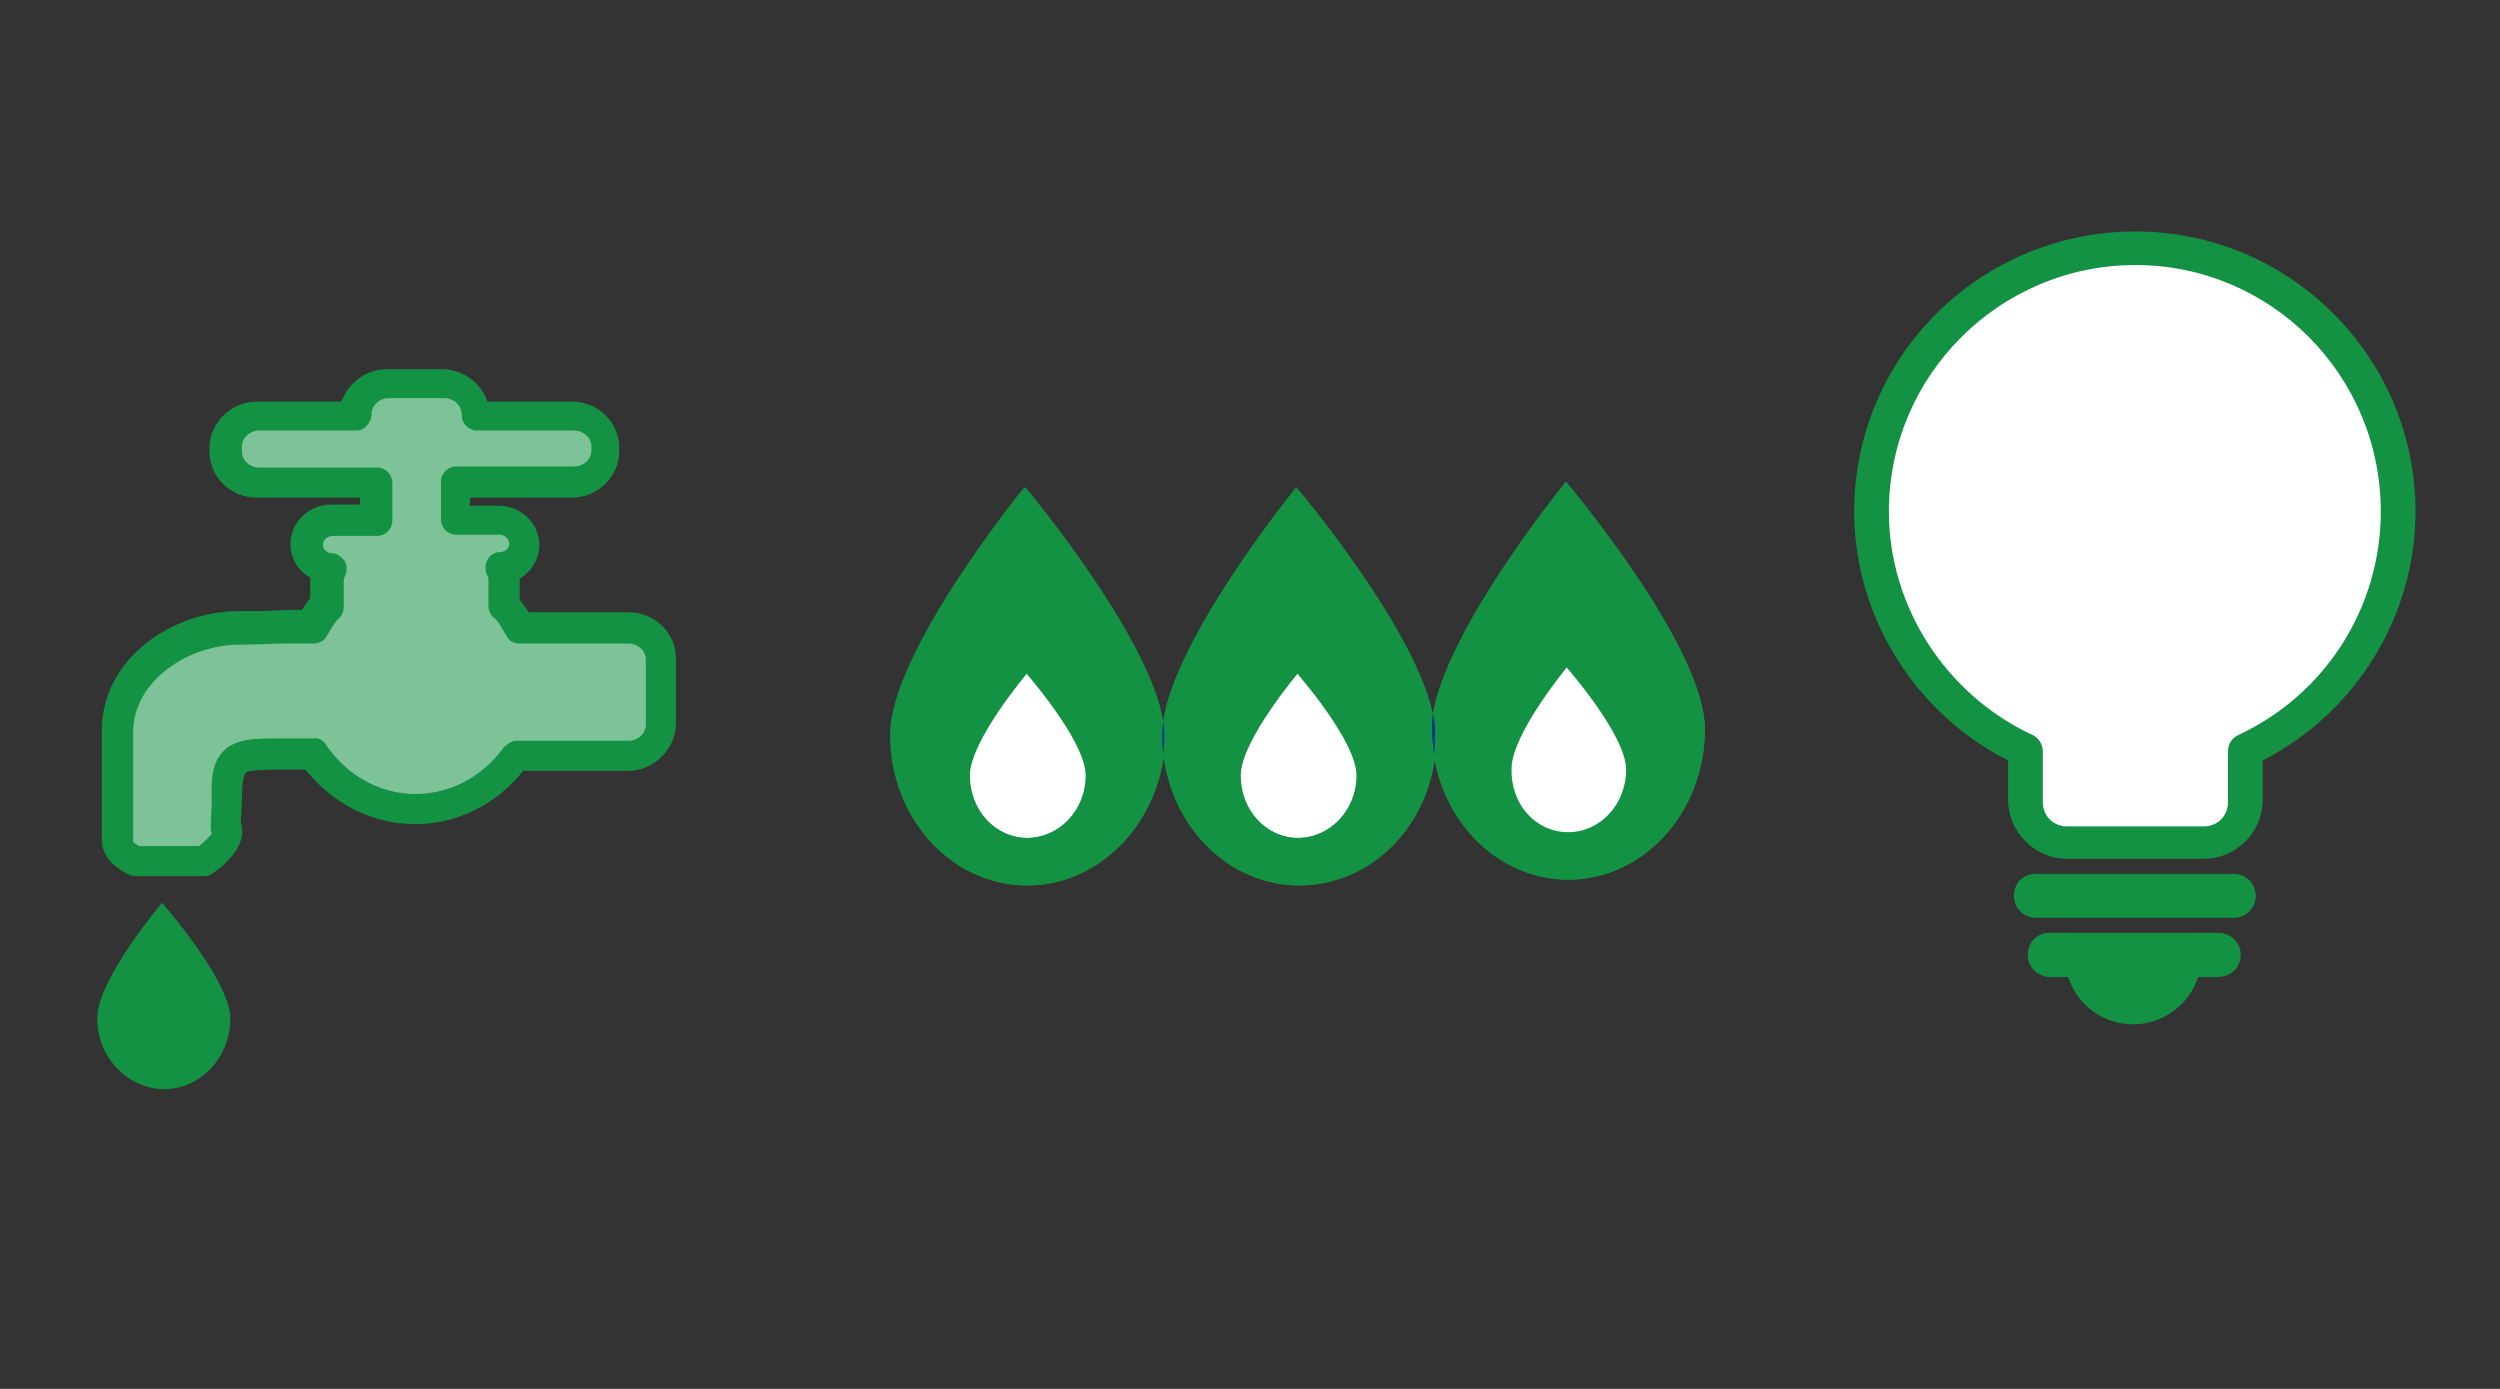
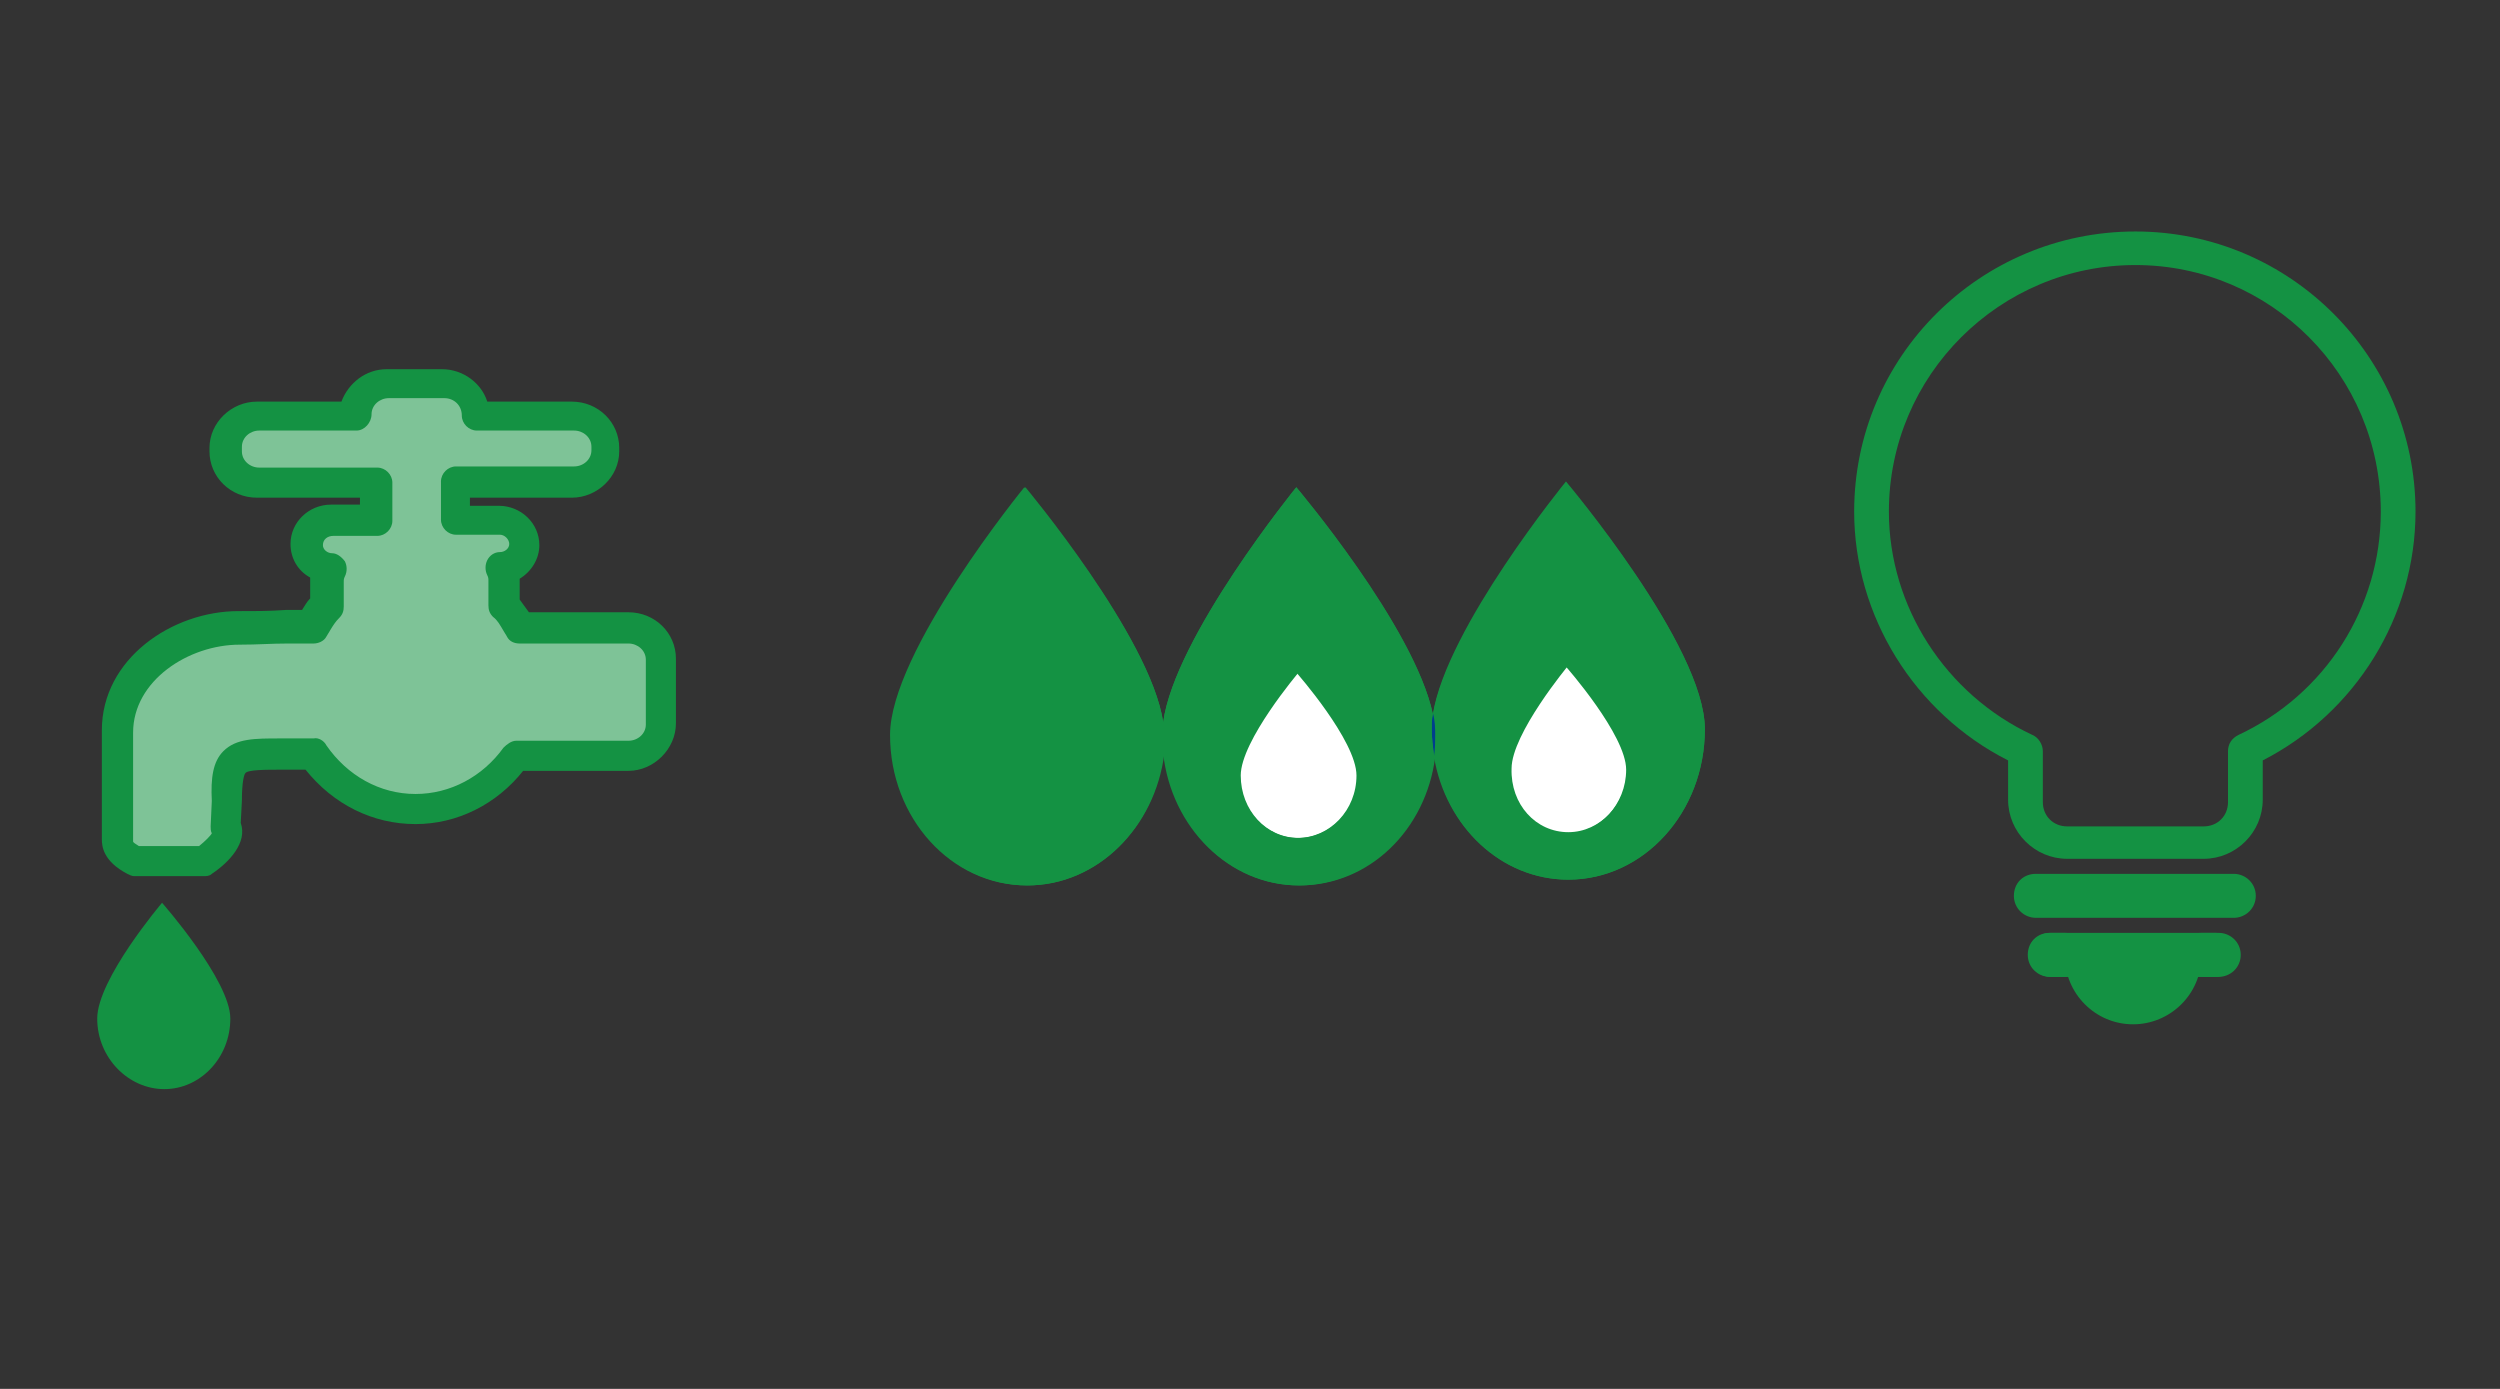
<svg xmlns="http://www.w3.org/2000/svg" version="1.1" id="レイヤー_1" x="0px" y="0px" viewBox="0 0 216 120" style="enable-background:new 0 0 216 120;" xml:space="preserve">
  <rect x="0" y="0" width="216" height="120" fill="#333333" stroke="none" />
  <style type="text/css">
	.st0{fill:#149243;}
	.st1{fill:#FFFFFF;}
	.st2{fill:#003E8D;}
	.st3{fill:#7EC397;}
</style>
  <g>
    <g>
      <g id="XMLID_00000045577560869668461840000016080642801781781380_">
        <g>
          <path class="st0" d="M135.5,76c6.5,0,11.8-5.8,11.8-13c0-7.2-12-21.4-12-21.4S125,54.2,123.8,61.7c-1.6-7.5-11.8-19.6-11.8-19.6      S101.5,55,100.5,62.4C99.4,55,88.6,42.1,88.6,42.1S77,56.4,77,63.5s5.2,13,11.8,13c6,0,11-5,11.8-11.4      c0.7,6.4,5.6,11.4,11.7,11.4c6,0,10.9-4.8,11.7-11.1C124.9,71.4,129.7,76,135.5,76z" />
          <path class="st1" d="M140.5,66.5c0,3-2.3,5.5-5.1,5.5s-5-2.5-5-5.5c0-3,4.9-8.9,4.9-8.9S140.5,63.5,140.5,66.5z" />
          <path class="st0" d="M147.3,63c0,7.2-5.3,13-11.8,13c-5.8,0-10.6-4.6-11.6-10.6c0.1-0.6,0.1-1.2,0.1-1.8c0-0.6-0.1-1.2-0.2-1.8      c1.2-7.4,11.5-20.1,11.5-20.1S147.3,55.8,147.3,63z M135.5,71.9c2.8,0,5.1-2.5,5.1-5.5c0-3-5.1-8.9-5.1-8.9s-4.9,5.9-4.9,8.9      C130.5,69.5,132.7,71.9,135.5,71.9z" />
          <path class="st2" d="M124,63.5c0,0.6,0,1.2-0.1,1.8c-0.1-0.8-0.2-1.6-0.2-2.4c0-0.4,0-0.8,0.1-1.3C124,62.3,124,63,124,63.5z" />
          <path class="st1" d="M117.2,67c0,3-2.3,5.4-5.1,5.4s-5-2.5-5-5.4c0-3,4.9-8.9,4.9-8.9S117.2,64,117.2,67z" />
          <path class="st0" d="M107.2,67c0,3,2.2,5.4,5,5.4s5.1-2.5,5.1-5.4c0-3-5.1-8.9-5.1-8.9S107.2,64,107.2,67z M112.2,76.5      c-6,0-11-5-11.7-11.4c0.1-0.5,0.1-1.1,0.1-1.6c0-0.4,0-0.7-0.1-1.1c1-7.4,11.5-20.3,11.5-20.3s10.2,12,11.8,19.6      c-0.1,0.5-0.1,0.9-0.1,1.3c0,0.8,0.1,1.6,0.2,2.4C123.1,71.7,118.1,76.5,112.2,76.5z" />
-           <path class="st2" d="M100.5,62.4c0.1,0.4,0.1,0.8,0.1,1.1c0,0.5,0,1.1-0.1,1.6c-0.1-0.5-0.1-1.1-0.1-1.6      C100.4,63.2,100.4,62.8,100.5,62.4z" />
-           <path class="st1" d="M93.8,67c0,3-2.3,5.4-5.1,5.4s-5-2.5-5-5.4c0-3,4.9-8.9,4.9-8.9S93.8,64,93.8,67z" />
          <path class="st0" d="M83.8,67c0,3,2.2,5.4,5,5.4s5.1-2.5,5.1-5.4c0-3-5.1-8.9-5.1-8.9S83.8,64,83.8,67z M100.5,65.1      c-0.7,6.4-5.7,11.4-11.8,11.4c-6.5,0-11.8-5.8-11.8-13s11.6-21.4,11.6-21.4S99.4,55,100.5,62.4c-0.1,0.4-0.1,0.8-0.1,1.1      C100.4,64.1,100.4,64.6,100.5,65.1z" />
        </g>
      </g>
    </g>
    <g>
      <g id="XMLID_00000085936861662111071200000003268700173190430093_">
        <g>
          <path class="st3" d="M57.1,57v5.6c0,1.5-1.3,2.7-2.8,2.7h-9.7c-1.9,2.7-5,4.6-8.7,4.6c-3.7,0-6.9-1.9-8.8-4.7l-2.9,0      c-4,0-4.7,0.1-4.6,4.1l-0.1,2.2c0.7,1.3-1.9,3-1.9,3h-6c-1.7-0.9-1.4-1.7-1.4-1.7l0-9.4c0-5.5,5.6-9,10.5-9      c2.3,0,3.6-0.1,6.3-0.1c0.4-0.6,0.7-1.3,1.3-1.8v-2.1c0-0.4,0.1-0.8,0.3-1.1c-1.1-0.1-2-0.9-2-2c0-1.2,1-2.1,2.2-2.1h3.8v-3.3      H22.3c-1.5,0-2.8-1.2-2.8-2.7v-0.3c0-1.5,1.3-2.7,2.8-2.7h8.4v-0.1c0-1.5,1.3-2.7,2.8-2.7h4.8c1.6,0,2.8,1.2,2.8,2.7v0.1h8.4      c1.6,0,2.8,1.2,2.8,2.7V39c0,1.5-1.3,2.7-2.8,2.7H39.3V45h3.8c1.2,0,2.2,0.9,2.2,2.1c0,1.1-0.9,1.9-2,2c0.2,0.3,0.3,0.7,0.3,1.1      v2.1c0.6,0.6,0.9,1.3,1.4,1.9h9.4C55.8,54.3,57.1,55.5,57.1,57z" />
          <path class="st0" d="M19.9,88c0,3.4-2.6,6.1-5.7,6.1S8.4,91.4,8.4,88c0-3.4,5.6-10,5.6-10S19.9,84.7,19.9,88z" />
        </g>
        <g>
          <path class="st0" d="M17.6,75.7h-6c-0.2,0-0.4-0.1-0.6-0.2c-2.1-1.1-2.2-2.4-2.2-3l0-9.4c0-6.2,6.1-10.3,11.8-10.3      c1.6,0,2.7,0,4.1-0.1l1.4,0c0.2-0.3,0.4-0.7,0.7-1v-1.6c0-0.1,0-0.2,0-0.2c-1.1-0.6-1.7-1.7-1.7-2.9c0-1.9,1.6-3.4,3.5-3.4h2.5      V43h-8.9c-2.3,0-4.1-1.8-4.1-4v-0.3c0-2.2,1.9-4,4.1-4h7.3c0.6-1.6,2.1-2.8,3.9-2.8h4.8c1.8,0,3.4,1.2,3.9,2.8h7.3      c2.3,0,4.1,1.8,4.1,4V39c0,2.2-1.9,4-4.1,4h-8.8v0.7h2.5c1.9,0,3.5,1.5,3.5,3.4c0,1.2-0.7,2.3-1.7,2.9c0,0.1,0,0.2,0,0.2v1.6      c0.3,0.4,0.5,0.7,0.8,1.1h8.6c2.3,0,4.1,1.8,4.1,4v5.6c0,2.2-1.9,4.1-4.1,4.1h-9.1c-2.3,2.9-5.7,4.6-9.3,4.6      c-3.7,0-7.1-1.7-9.5-4.7l-2.2,0c-1.2,0-2.8,0-3,0.3c-0.1,0.1-0.3,0.7-0.3,2.4l-0.1,1.9c0.6,1.7-1,3.4-2.5,4.4      C18.1,75.7,17.8,75.7,17.6,75.7z M12,73.1h5.2c0.5-0.4,1-0.9,1.1-1.1c-0.1-0.2-0.1-0.4-0.1-0.6l0.1-2.2c-0.1-2,0.1-3.4,1-4.3      c1.1-1.1,2.7-1.1,4.9-1.1l2.9,0c0.4-0.1,0.9,0.2,1.1,0.6c1.8,2.6,4.6,4.2,7.7,4.2c3,0,5.8-1.5,7.6-4c0.3-0.3,0.7-0.6,1.1-0.6      h9.7c0.8,0,1.5-0.6,1.5-1.4V57c0-0.8-0.7-1.4-1.5-1.4h-9.4c-0.5,0-0.9-0.2-1.1-0.6c-0.1-0.2-0.2-0.3-0.3-0.5      c-0.3-0.5-0.5-0.9-0.9-1.2c-0.3-0.3-0.4-0.6-0.4-1v-2.1c0-0.2,0-0.3-0.1-0.5c-0.2-0.4-0.2-0.9,0-1.3c0.2-0.4,0.6-0.7,1.1-0.7      c0.4,0,0.8-0.3,0.8-0.7c0-0.4-0.4-0.8-0.8-0.8h-3.8c-0.7,0-1.3-0.6-1.3-1.3v-3.3c0-0.7,0.6-1.3,1.3-1.3h10.2      c0.8,0,1.5-0.6,1.5-1.4v-0.3c0-0.8-0.7-1.4-1.5-1.4h-8.4c-0.7,0-1.3-0.6-1.3-1.3c0-0.9-0.7-1.5-1.5-1.5h-4.8      c-0.8,0-1.5,0.6-1.5,1.4c0,0.7-0.6,1.4-1.3,1.4h-8.4c-0.8,0-1.5,0.6-1.5,1.4V39c0,0.8,0.7,1.4,1.5,1.4h10.2      c0.7,0,1.3,0.6,1.3,1.3V45c0,0.7-0.6,1.3-1.3,1.3h-3.8c-0.5,0-0.9,0.3-0.9,0.8c0,0.4,0.4,0.7,0.8,0.7c0.4,0,0.8,0.3,1.1,0.7      c0.2,0.4,0.2,0.9,0,1.3c-0.1,0.2-0.1,0.3-0.1,0.5v2.1c0,0.4-0.1,0.7-0.4,1c-0.3,0.3-0.5,0.6-0.8,1.1c-0.1,0.2-0.2,0.3-0.3,0.5      c-0.2,0.4-0.7,0.6-1.1,0.6l-2.2,0c-1.5,0-2.6,0.1-4.2,0.1c-4.4,0-9.2,3.1-9.2,7.6l0,9.4c0,0,0,0,0,0      C11.5,72.8,11.7,72.9,12,73.1z M11.5,93C11.5,93,11.5,93,11.5,93C11.5,93,11.5,93,11.5,93z M11.5,93C11.5,93,11.5,93,11.5,93      C11.5,93,11.5,93,11.5,93z M11.5,93L11.5,93L11.5,93z" />
        </g>
      </g>
    </g>
    <g>
      <g>
        <path class="st0" d="M191.4,84.4h-14.3c-1,0-1.9-0.8-1.9-1.9s0.8-1.9,1.9-1.9h14.3c1,0,1.9,0.8,1.9,1.9S192.5,84.4,191.4,84.4z" />
        <g id="XMLID_00000032609079367450344590000013415895900673776528_">
          <g>
-             <path class="st1" d="M207.2,44.1c0,9.2-5.4,17-13.2,20.6v4.4c0,2-1.6,3.6-3.6,3.6h-11.8c-2,0-3.6-1.6-3.6-3.6v-4.4       c-7.8-3.6-13.3-11.5-13.3-20.6c0-12.6,10.2-22.7,22.8-22.7S207.2,31.6,207.2,44.1z" />
            <path class="st0" d="M178.4,82.6h11.8c0,3.3-2.7,5.9-5.9,5.9C181,88.5,178.4,85.8,178.4,82.6z" />
          </g>
          <g>
            <path class="st0" d="M190.4,74.2h-11.8c-2.8,0-5.1-2.3-5.1-5.1v-3.4c-8.1-4.1-13.3-12.5-13.3-21.5c0-13.4,10.9-24.2,24.3-24.2       c13.4,0,24.2,10.9,24.2,24.2c0,9.1-5.2,17.4-13.2,21.5v3.4C195.5,71.9,193.2,74.2,190.4,74.2z M184.5,22.9       c-11.7,0-21.3,9.5-21.3,21.3c0,8.2,4.9,15.8,12.4,19.3c0.5,0.2,0.9,0.8,0.9,1.4v4.4c0,1.2,0.9,2.1,2.1,2.1h11.8       c1.2,0,2.1-0.9,2.1-2.1v-4.4c0-0.6,0.3-1.1,0.9-1.4c7.5-3.5,12.3-11,12.3-19.3C205.7,32.4,196.2,22.9,184.5,22.9z" />
            <path class="st0" d="M193,79.3h-17.1c-1,0-1.9-0.8-1.9-1.9s0.8-1.9,1.9-1.9H193c1,0,1.9,0.8,1.9,1.9S194,79.3,193,79.3z" />
            <path class="st0" d="M178.4,84.4h-1.2c-1,0-1.9-0.8-1.9-1.9s0.8-1.9,1.9-1.9h1.2c1,0,1.9,0.8,1.9,1.9S179.4,84.4,178.4,84.4z" />
            <path class="st0" d="M191.7,84.4h-1.5c-1,0-1.9-0.8-1.9-1.9s0.8-1.9,1.9-1.9h1.5c1,0,1.9,0.8,1.9,1.9S192.7,84.4,191.7,84.4z" />
          </g>
        </g>
      </g>
    </g>
  </g>
</svg>